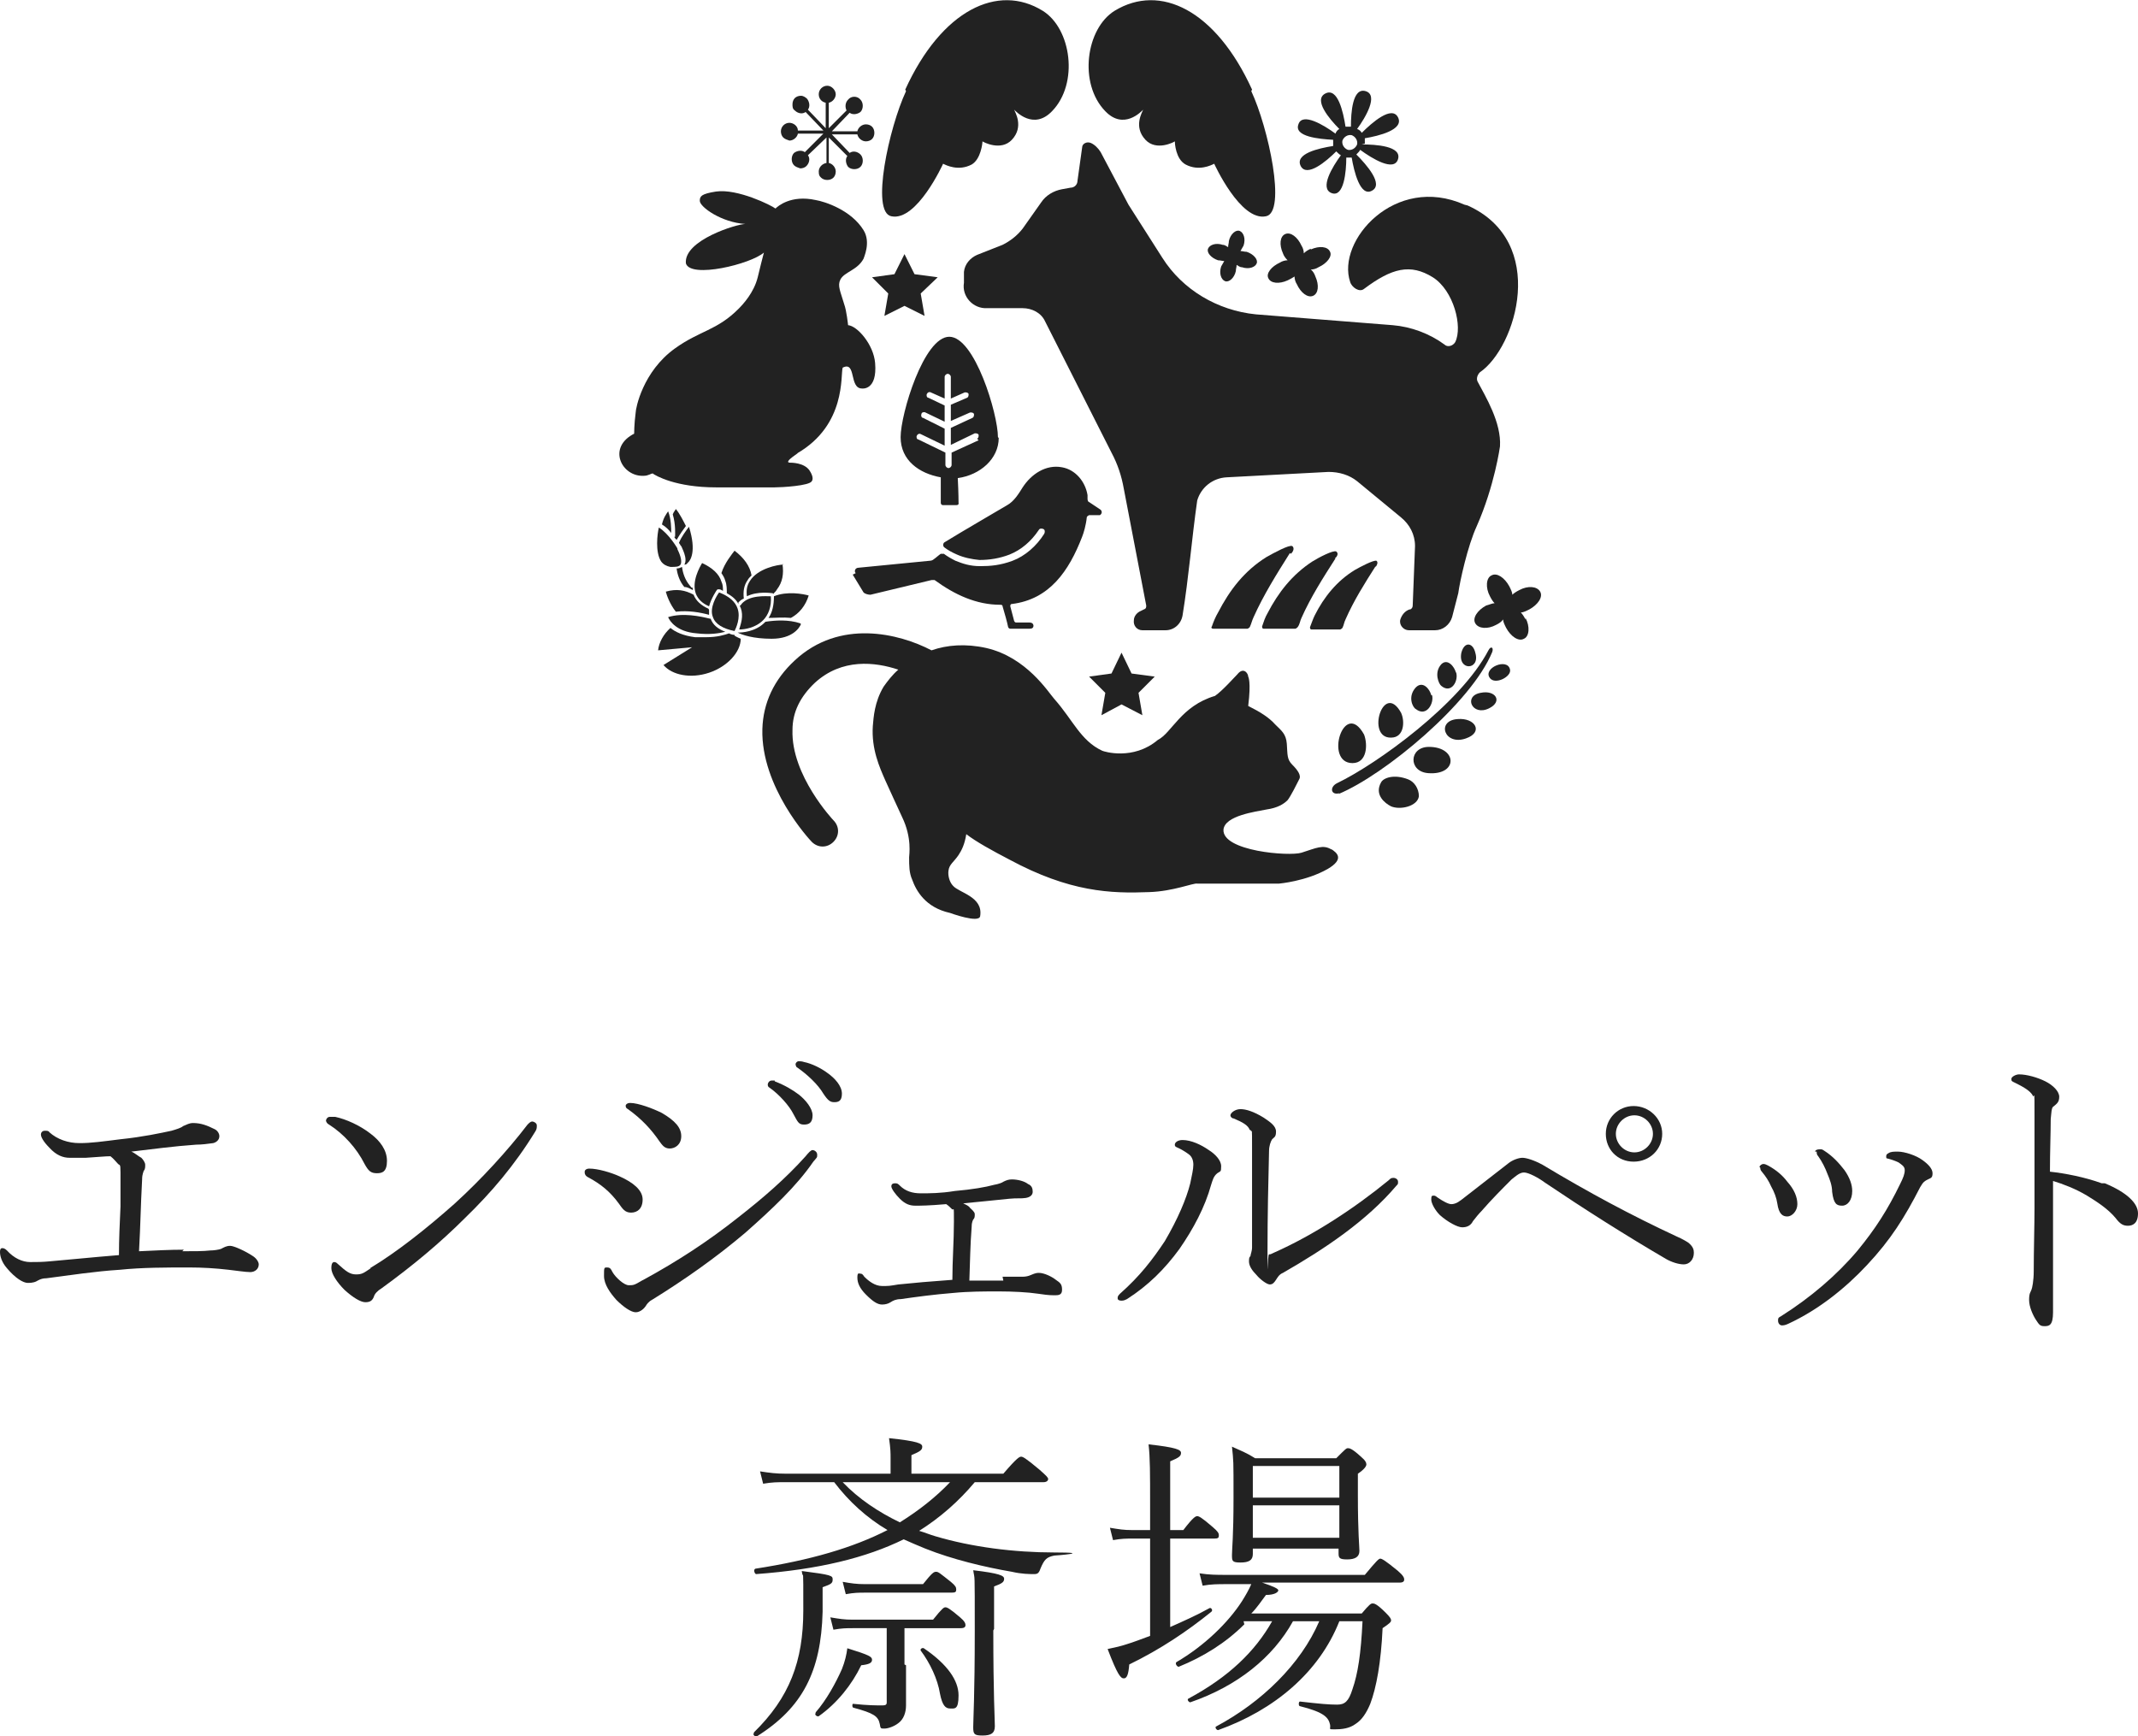
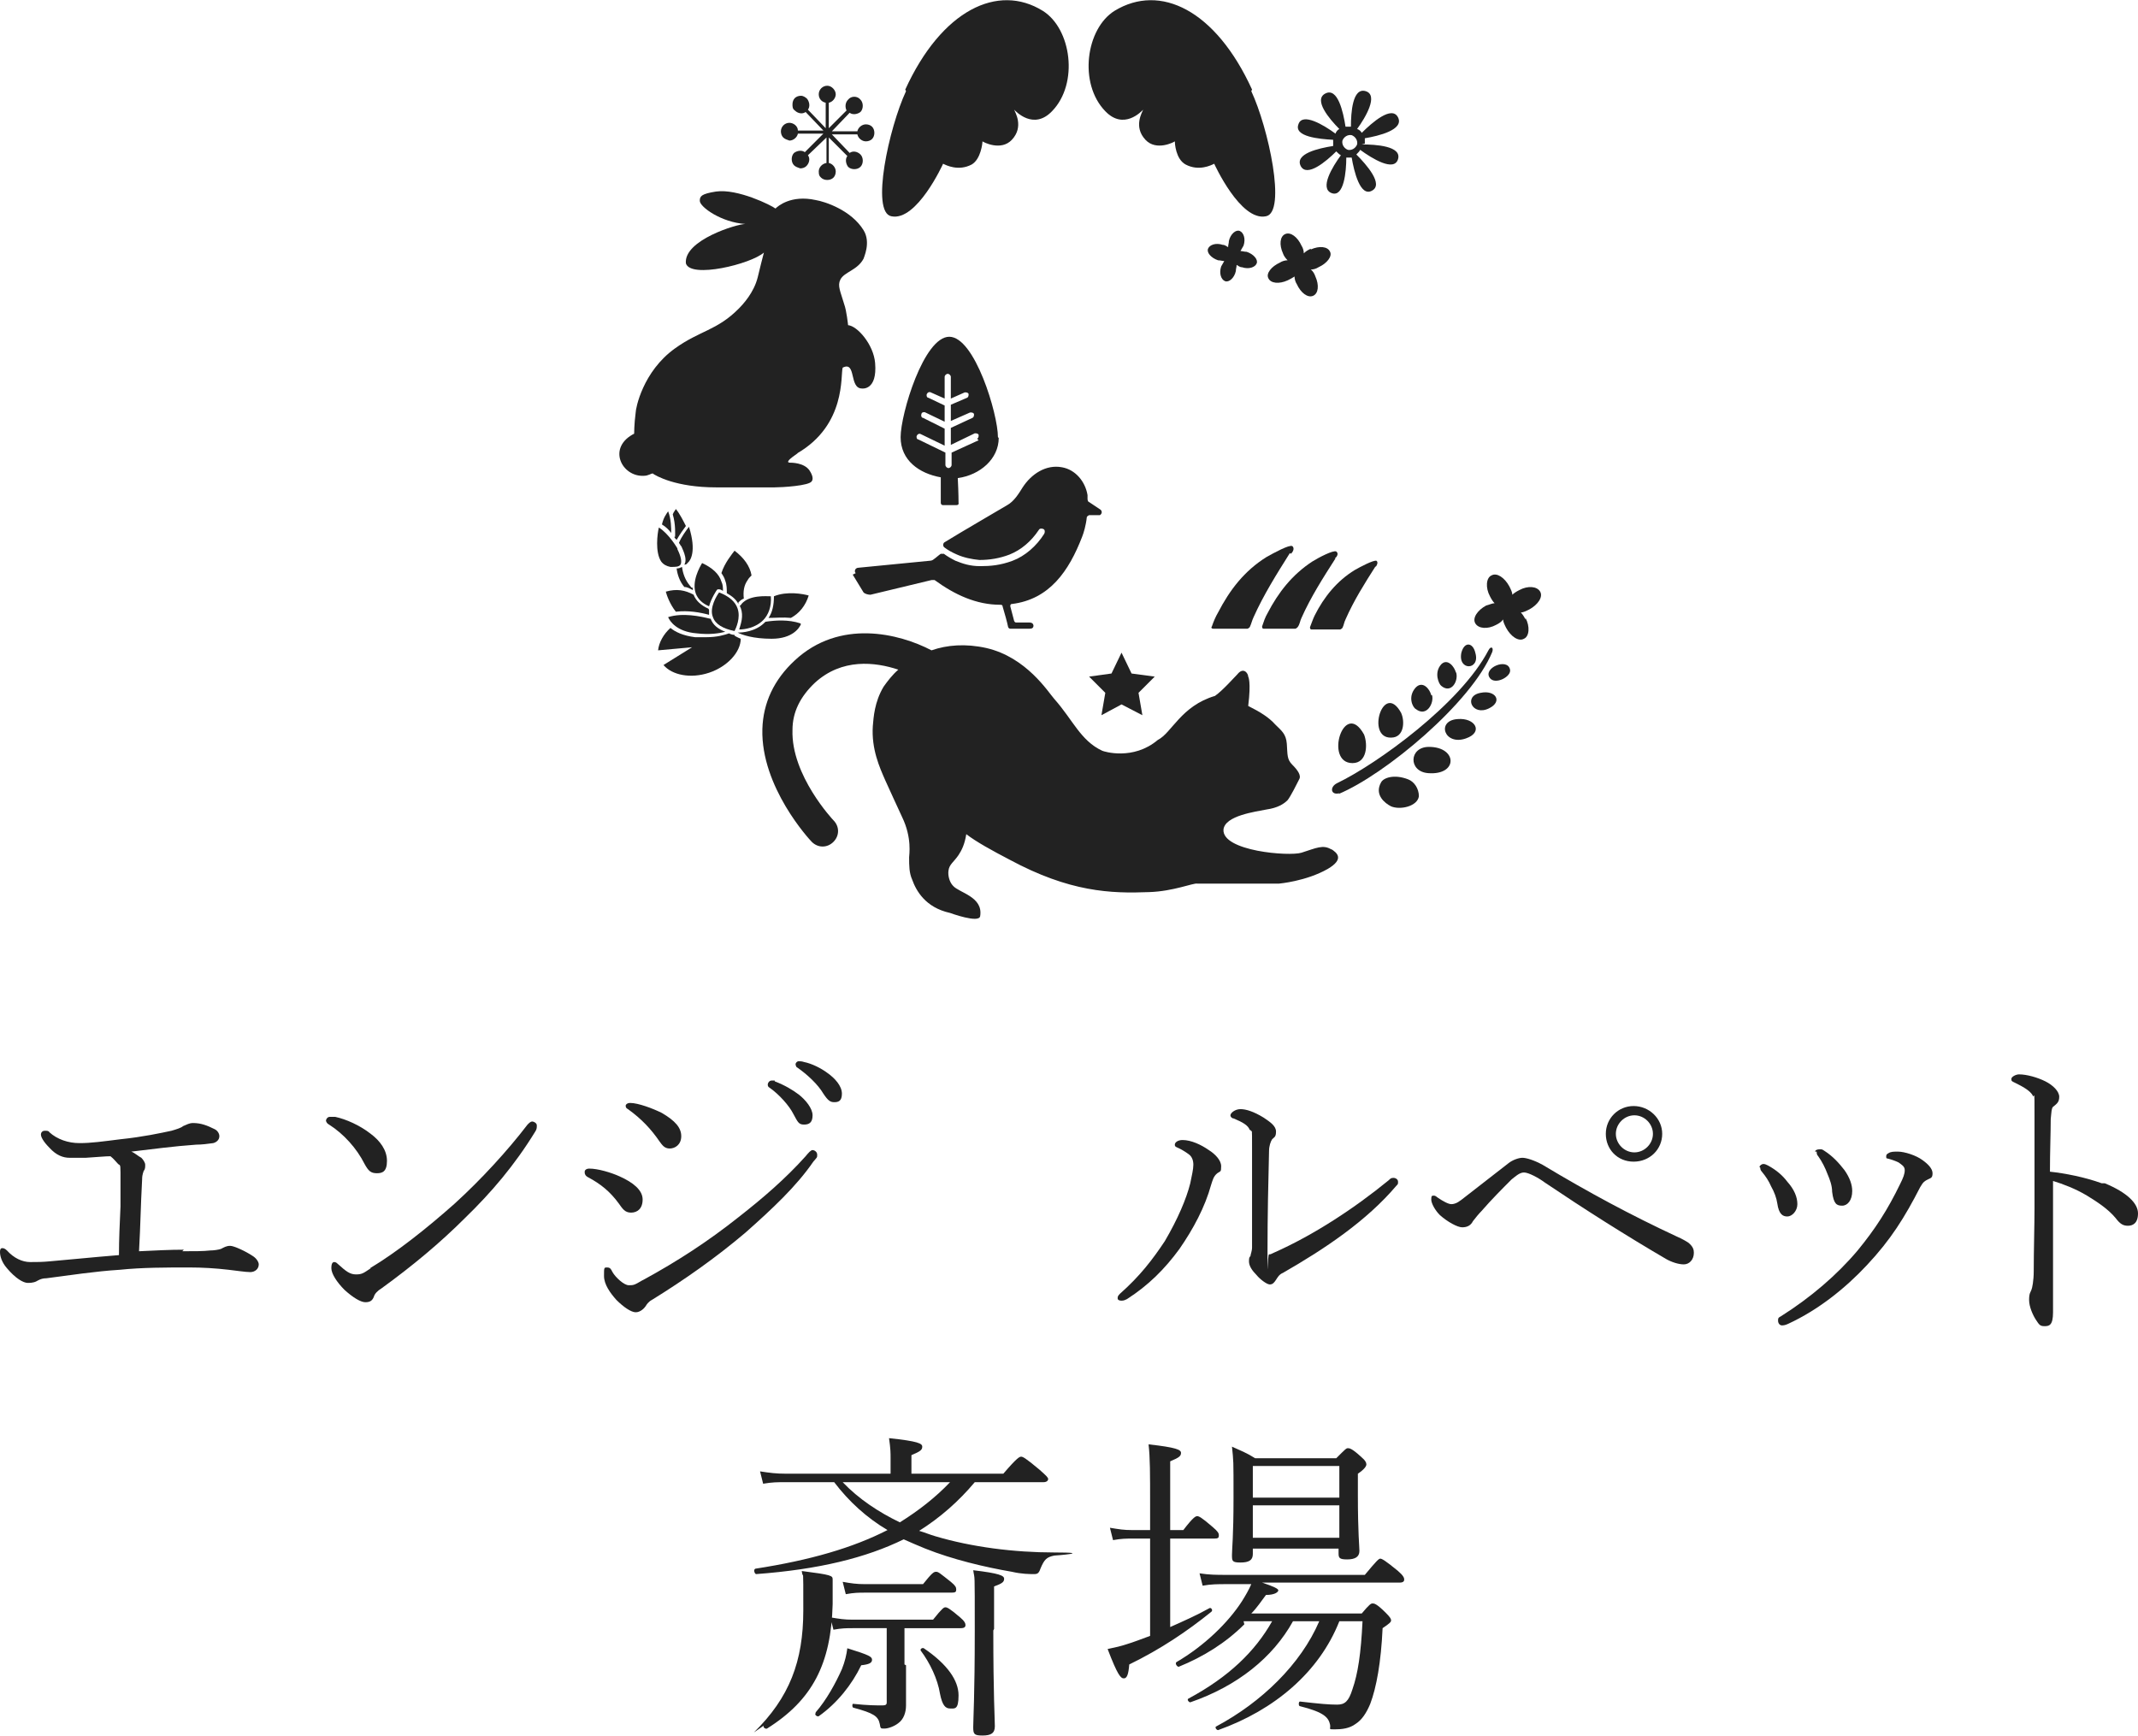
<svg xmlns="http://www.w3.org/2000/svg" id="_レイヤー_1" data-name="レイヤー_1" version="1.1" viewBox="0 0 276.8 224.8">
  <defs>
    <style>
      .st0 {
        fill: #222;
      }
    </style>
  </defs>
  <g>
    <g>
      <path class="st0" d="M162.1,11.6c-4.7-10.3-11.9-13.8-17.8-10.2-3.7,2.3-4.7,9.4-1.2,13,2.4,2.5,4.7,0,4.9-.2-.1.3-1.3,2.2.3,3.9,1.4,1.5,3.7.3,3.8.2,0,.2.1,2.3,1.4,3,1.7.9,3.3.1,3.7-.1,0,0,3.4,7.5,6.7,6.8,2.7-.5.3-11.5-1.9-16.2h0Z" />
      <path class="st0" d="M117.2,11.6c4.7-10.3,12-13.8,17.8-10.2,3.7,2.3,4.7,9.4,1.2,13-2.4,2.5-4.7,0-4.9-.2.1.3,1.3,2.2-.3,3.9-1.4,1.5-3.7.3-3.8.2,0,.2-.2,2.3-1.4,3-1.7.9-3.3.1-3.7-.1,0,0-3.4,7.5-6.7,6.8-2.7-.5-.3-11.5,1.9-16.2h0Z" />
-       <path class="st0" d="M189.6,26.5c-9-4-16.6,4.7-14.8,10,.2.7,1.2,1.4,1.8.9,3.6-2.7,6-3.3,8.9-1.5,2.7,1.7,3.9,6.4,2.9,8.4-.3.5-1,.7-1.4.3-1.9-1.4-4.3-2.3-6.7-2.5l-17.7-1.4c-5-.5-9.5-3.2-12.1-7.3l-4.4-6.9-3.6-6.8c-.3-.5-.8-1-1.3-1.2-.5-.2-1.1.1-1.1.6l-.6,4.3c0,.5-.4.9-.9.9l-1.1.2c-1.1.2-2.1.8-2.7,1.7l-2.4,3.4c-.7.9-1.6,1.6-2.6,2.1l-3.3,1.3c-.9.4-1.6,1.2-1.7,2.2v1.4c-.3,1.8,1.2,3.4,3,3.3h4.6c1.2,0,2.4.6,2.9,1.7l8.6,17c.8,1.5,1.3,3,1.6,4.7l2.9,15.1c0,.2,0,.4-.3.5l-.4.2c-.5.2-.9.7-.9,1.2-.1.7.4,1.3,1.1,1.3h3c1.1,0,2-.8,2.2-1.9h0c.8-4.9,1.2-10,1.9-14.9h0c.5-1.7,2-2.9,3.8-3l13.2-.7c1.4,0,2.7.4,3.7,1.2l5.7,4.7c1.1.9,1.8,2.2,1.8,3.7l-.3,7.7c0,.2-.1.4-.3.5h-.1c-.6.2-1,.7-1.2,1.3h0c-.2.7.4,1.4,1.1,1.4h3.4c1,0,1.9-.7,2.2-1.7l.8-3.1c.2-1.5,1.2-6.1,2.4-8.7,2.3-5.2,3-10.3,3-10.3.2-3.1-1.9-6.5-2.9-8.4-.2-.4,0-.9.3-1.2,4.7-3.2,8.9-16.9-1.6-21.6h0Z" />
      <path class="st0" d="M110.4,74.4l1.4,2.3c.2.2.6.3.9.3l7.9-1.9c.2,0,.3,0,.4,0,2.6,1.9,5.4,3.2,8.5,3.2.1,0,.3,0,.3.2.3,1,.6,2.1.7,2.6,0,.1.1.3.3.3h2.5c.3,0,.5-.1.5-.4,0,0,0-.4-.5-.4h-1.7c-.1,0-.2,0-.3-.2l-.5-1.9c0-.1,0-.3.2-.3,4.9-.6,7.4-4.3,9.1-8.7.2-.5.5-1.5.6-2.5,0-.1.1-.2.3-.3h1.4c.3-.2.3-.5.1-.7l-1.5-1c-.1,0-.2-.2-.2-.4,0-.2,0-.3,0-.5-.3-1.8-1.6-3.3-3.3-3.6-2.1-.4-4,.9-5.1,2.6-.5.8-1.1,1.8-2,2.3-1,.6-6,3.5-8.1,4.8-.2.1-.3.5,0,.7.4.3.9.6,1.6.9.9.4,1.9.6,2.9.7,1.3,0,2.6-.2,3.9-.7,1.5-.6,2.8-1.7,3.8-3.2.1-.2.4-.2.6-.1s.2.4.1.6c-1,1.6-2.5,2.9-4.1,3.5-1.6.6-2.9.7-4.2.7s-2.2-.3-3.2-.7c-.6-.3-1.1-.6-1.5-.9-.1,0-.2,0-.4,0-.3.2-.6.5-.9.7-.1.1-.3.2-.5.2l-9.2.9c-.6,0-.6.6-.4.7h0Z" />
      <path class="st0" d="M82.1,56.2s0-1.3.2-2.8c0-.5.9-5.3,5.1-8.3,3.2-2.3,5.4-2.3,8.2-5.1.6-.6,2-2.1,2.5-4.1.1-.5.8-3.2.8-3.2-1.7,1.5-9.5,3.4-10.1,1.4-.3-3,6.6-5.1,7.7-5.1-3.1-.2-5.9-2.2-5.9-3,0-.6.2-.9,2.1-1.2,2.8-.4,7.2,1.8,7.7,2.2.3-.3,2-1.8,5.2-1.1,1.2.2,4.6,1.3,6.2,3.9,1,1.6,0,3.6,0,3.7-.8,1.5-2.5,1.7-3,2.7-.4.8,0,1.5.5,3.2.3.8.5,2.7.5,2.7,1.2.1,3.3,2.5,3.5,4.9.3,3.6-1.7,3.3-1.7,3.3-1.7,0-.7-3.6-2.5-2.7-.3.9.5,7.4-5.9,11.1.6-.3-1.8,1.1-1,1.2.3,0,1.9,0,2.6,1,.2.3.6,1,.3,1.4-.3.6-3.9.8-4.8.8h-7.6c-5.2,0-7.8-1.5-8.2-1.8-.2,0-.6.3-1.1.3-2.9.2-4.9-3.7-1.2-5.5h0Z" />
      <path class="st0" d="M172.4,110c-1.1-.7-2-.2-3.9.4-1.6.5-10.3-.2-10.1-3,.2-1.8,4.1-2.3,5.6-2.6,1.4-.2,2.2-.7,2.7-1.2.4-.5,1.2-2.1,1.5-2.7.3-.5-.2-1.2-.9-1.9s-.6-1.3-.7-2.7c-.1-1.3-.7-1.7-1.5-2.5-.8-.9-1.9-1.6-3.5-2.4.4-3.2,0-3.8,0-3.8,0-.4-.6-1.3-1.4-.3-.4.4-1.9,2.1-2.9,2.8-4.4,1.3-5.6,4.8-7.4,5.7-3.2,2.7-7,1.5-7.2,1.4-2.8-1.3-3.8-4-6.2-6.7-.8-.9-3.6-5.4-8.8-6.6-2.7-.6-5.1-.4-7.1.3-4.2-2.2-11.9-4.1-17.7,1.3-2.7,2.5-4.1,5.5-4.2,8.9-.2,7.5,6.1,14.3,6.4,14.6.4.4.9.6,1.4.6s1-.2,1.4-.6c.8-.8.8-2,0-2.8,0,0-5.5-5.8-5.3-11.7,0-2.3,1-4.3,2.9-6.1,3.5-3.2,7.8-2.7,10.8-1.7-.8.7-1.4,1.5-1.9,2.2-1.2,2-1.3,4-1.4,5.1-.2,3,.9,5.4,1.6,7,.8,1.8,1.2,2.6,2.2,4.8,1.3,2.7.9,4.9.9,5.2,0,1.1,0,2,.4,2.9.5,1.4,1.7,3.6,4.9,4.3,0,0,3.8,1.4,3.9.4.4-2.5-2.7-3-3.5-3.9-.5-.5-.7-1.4-.6-2,.1-.8.7-1.1,1.3-2,.4-.6.8-1.4,1-2.7,1.3,1,3.3,2.1,5.6,3.3,7.8,4.2,13.1,4.4,18.1,4.2,3.1-.1,5.7-1.2,6.2-1.1,0,0,7.2,0,10.6,0,0,0,3.5-.3,6.3-1.9,2.2-1.3,1.2-2.1.4-2.6h0Z" />
    </g>
    <g>
      <g>
        <g>
          <path class="st0" d="M173.3,102.8c6-2.5,17.2-11.8,19.9-18.4.2-.6-.2-.8-.5-.2-3.6,6.9-14.4,14.7-19.6,17.2-1,.5-.8,1.6.3,1.3h0Z" />
          <path class="st0" d="M181.4,92.3c-2.3-4.2-4.6,3.3-1.3,3.2,1.7,0,1.8-2.1,1.3-3.2Z" />
          <path class="st0" d="M176.6,95.1c-2.6-4.7-5.2,3.7-1.5,3.7,1.9,0,2-2.4,1.5-3.7Z" />
          <path class="st0" d="M178.8,101.3c-.9,1.6.5,2.7,1.3,3.1,1.2.5,3.4,0,3.6-1.3,0-1-.6-1.9-1.4-2.2-1.8-.7-3.2-.2-3.5.4h0Z" />
          <path class="st0" d="M185,96.7c-2.6,0-2.7,3.2-.1,3.4,3.9.3,3.8-3.4.1-3.4Z" />
          <path class="st0" d="M185.3,90c-.2-.8-1.1-1.9-2-1-1.1,1.2-.4,2.6,0,2.8,1.4,1.1,2.4-.8,2.1-1.8Z" />
          <path class="st0" d="M188.5,87.1c-.2-.8-1.1-1.9-1.9-1.1-1,1.1-.3,2.6,0,2.8,1.3,1.1,2.3-.7,1.9-1.8h0Z" />
          <path class="st0" d="M191.7,89.7c-2.3.4-1.1,3.1,1.1,2,1.8-.9.8-2.4-1.1-2Z" />
          <path class="st0" d="M188.7,93.1c-2.8.2-1.7,3.5,1.1,2.5,2.3-.8,1.2-2.7-1.1-2.5Z" />
          <path class="st0" d="M189.2,84.5c-.5,2.4,2.5,2.3,1.8,0-.3-1.3-1.4-1.5-1.8,0Z" />
          <path class="st0" d="M192.9,87.8c.7.9,2.8-.2,2.6-1.1-.3-1.6-3.6-.2-2.6,1.1Z" />
        </g>
        <path class="st0" d="M129.2,56.6c0-3-3-13-6.3-13s-6.3,10-6.3,13,2.4,4.7,5.2,5.2c0,1,0,2.1,0,3.3,0,0,0,.3.3.3h1.7c.4,0,.3-.3.3-.3,0,0,0-1.3-.1-3.2,2.9-.4,5.3-2.5,5.3-5.2ZM126.7,57l-3.5,1.6v1.6c0,.2-.2.4-.4.4s-.4-.2-.4-.4v-1.6l-3.5-1.7c-.2,0-.3-.3-.2-.5s.3-.3.5-.2l3.1,1.5v-2.2l-2.8-1.4c-.2,0-.3-.3-.2-.5,0-.2.3-.3.5-.2l2.5,1.2v-2.1l-2.1-1c-.2,0-.3-.3-.2-.5s.3-.3.5-.2l1.8.8v-2.8c0-.2.2-.4.4-.4s.4.2.4.4v2.8l1.8-.8c.2,0,.4,0,.5.2,0,.2,0,.4-.2.5l-2.1.9v2.1l2.5-1.1c.2,0,.4,0,.5.2,0,.2,0,.4-.2.5l-2.8,1.3v2.2l3.1-1.5c.2,0,.4,0,.5.2,0,.2,0,.4-.2.5h0Z" />
        <g>
          <path class="st0" d="M167,71.6c-1.7,2.7-3.4,5.4-4.7,8.3-.2.4-.3.9-.5,1.3,0,0-.2.2-.3.2h-4.4c-.3,0-.3-.2-.2-.3.2-.6.5-1.3.8-1.8,1.5-2.9,3.4-5.4,6.3-7.2.9-.5,2.9-1.6,3.3-1.4.4.3,0,.9-.2,1h0Z" />
          <path class="st0" d="M172.9,72.3c-1.6,2.5-3.2,5-4.4,7.7-.2.4-.2.8-.5,1.2,0,0-.2.2-.3.2h-4.1c-.2,0-.2-.2-.2-.3.2-.6.4-1.2.7-1.7,1.4-2.7,3.2-5,5.8-6.7.8-.5,2.7-1.5,3.1-1.3.4.3,0,.8-.2.9h0Z" />
          <path class="st0" d="M178.1,73.3c-1.4,2.2-2.8,4.4-3.9,6.9-.2.4-.2.7-.4,1.1,0,0-.2.2-.3.2h-3.7c-.2,0-.2-.2-.2-.3.2-.5.4-1.1.6-1.5,1.2-2.4,2.9-4.5,5.2-5.9.7-.4,2.4-1.3,2.8-1.2.3.2,0,.7-.1.8h0Z" />
        </g>
        <path class="st0" d="M176.7,18.6c0-.2,0-.5,0-.7,1.8-.3,5.1-1.1,4.3-2.7-.8-1.6-3.4.7-4.7,2-.1-.2-.3-.4-.6-.5,1.1-1.5,2.8-4.4,1.1-4.9-1.7-.5-1.9,2.8-1.9,4.6-.2,0-.5,0-.7,0-.3-1.9-1-5.1-2.6-4.3-1.6.8.5,3.3,1.8,4.6-.2.1-.4.3-.5.6-1.5-1.1-4.3-2.8-4.8-1.2-.6,1.6,2.7,1.9,4.5,2,0,.3,0,.5,0,.8-1.9.3-5,1-4.2,2.6.8,1.5,3.3-.6,4.6-1.9.2.2.4.4.6.5-1.1,1.5-2.8,4.3-1.2,4.9s1.9-2.8,1.9-4.6c.2,0,.5,0,.7,0,.3,1.8,1.1,5.1,2.6,4.3,1.6-.8-.7-3.4-2-4.7.2-.2.4-.4.5-.6,1.5,1.1,4.4,2.9,4.9,1.2.5-1.7-2.9-1.9-4.7-1.9h0ZM175.7,18.7c-.2.5-.7.8-1.2.7-.5-.2-.8-.7-.7-1.2.2-.5.7-.8,1.2-.7.5.2.8.7.7,1.2Z" />
      </g>
      <path class="st0" d="M89.6,76.1c-.1,0-.2-.2-.3-.3-.6-.7-.9-1.6-1-2.4-.2.1-.4.2-.7.2.1.8.4,1.7,1,2.4.4,0,.7.2,1.1.4,0-.1,0-.2,0-.3h0Z" />
      <path class="st0" d="M95.1,82.2s-.4,0-.7-.2c-.6.2-1.5.5-3,.5s-.9,0-1.4,0c-1.6-.2-2.6-.7-3.2-1.2-.9.8-1.5,1.9-1.6,2.9l4.4-.4-3.7,2.3c1.1,1.3,3.5,1.8,5.9,1,2.4-.8,4.1-2.7,4.1-4.4,0,0-.5-.2-.8-.4h0Z" />
    </g>
    <g>
      <g>
        <path class="st0" d="M197.5,80.2c-.2-.4-.4-.7-.6-.9.3,0,.7-.2,1.1-.4,1.1-.6,1.8-1.6,1.4-2.3s-1.6-.8-2.7-.2c-.4.2-.7.4-.9.6,0-.3-.2-.7-.4-1.1-.6-1.1-1.6-1.8-2.3-1.4-.7.3-.8,1.6-.2,2.7.2.4.4.7.6.9-.3,0-.7.2-1.1.3-1.1.6-1.8,1.6-1.4,2.3s1.6.8,2.7.2c.4-.2.7-.4.9-.7,0,.3.2.7.4,1.1.6,1.1,1.6,1.8,2.3,1.4.7-.3.8-1.6.2-2.7h0Z" />
-         <polygon class="st0" points="117.1 32.9 118.4 35.5 121.4 35.9 119.2 38 119.7 40.9 117.1 39.6 114.5 40.9 115 38 112.9 35.9 115.8 35.5 117.1 32.9" />
        <polygon class="st0" points="145.2 84.5 146.5 87.2 149.5 87.6 147.4 89.7 147.9 92.6 145.2 91.2 142.6 92.6 143.1 89.7 141 87.6 143.9 87.2 145.2 84.5" />
        <path class="st0" d="M112.9,16.4c-.2-.2-.5-.3-.8-.3h0c-.5,0-1,.4-1.1.9h-3.3s2.3-2.4,2.3-2.4c.4.3,1,.2,1.4-.1.4-.4.4-1.2,0-1.6-.4-.5-1.2-.5-1.6,0-.4.4-.4,1-.2,1.4l-2.3,2.3v-3.3c.5-.1.9-.6.9-1.1s-.5-1.1-1.1-1.1-1.1.5-1.1,1.1.4,1,.9,1.1v3.3l-2.3-2.4c.3-.4.2-1-.1-1.4-.2-.2-.5-.4-.8-.4-.3,0-.6.1-.8.3s-.3.5-.3.8,0,.6.3.8c.4.4,1,.5,1.4.2l2.3,2.4h-3.3c0-.6-.6-1-1.1-1h0c-.6,0-1.1.5-1.1,1.1,0,.3.1.6.3.8s.5.3.8.4c.5,0,1-.4,1.1-.9h3.3c0,0-2.4,2.4-2.4,2.4-.4-.3-1-.2-1.4.1-.2.2-.3.5-.3.8s.1.6.3.8.5.3.8.4c.3,0,.6-.1.8-.3.4-.4.5-1,.2-1.4l2.4-2.3v3.3c-.6.1-1,.6-1,1.1s.1.6.3.8.5.3.8.3h0c.3,0,.6-.1.8-.3.2-.2.3-.5.3-.8,0-.5-.4-1-.9-1.1v-3.3c0,0,2.4,2.4,2.4,2.4-.3.4-.2,1,.1,1.4.2.2.5.3.8.3h0c.3,0,.6-.1.8-.3s.3-.5.3-.8-.1-.6-.3-.8c-.4-.4-1-.5-1.4-.2l-2.3-2.4h3.3c.1.5.6.9,1.1.9h0c.3,0,.6-.1.8-.3s.3-.5.3-.8-.1-.6-.3-.8h0Z" />
        <g>
          <path class="st0" d="M169.7,32.2c-.4.2-.6.3-.9.6,0-.3-.1-.7-.3-1-.5-1.1-1.4-1.8-2.1-1.5-.7.3-.8,1.4-.3,2.5.1.3.3.6.6.9-.3,0-.7.1-1,.3-1.1.5-1.8,1.4-1.5,2,.3.7,1.4.8,2.5.3.4-.2.6-.3.9-.5,0,.3.1.7.3,1,.5,1.1,1.4,1.8,2.1,1.5s.8-1.4.3-2.5c-.1-.3-.3-.7-.6-.9.3,0,.7-.1,1-.3,1.1-.5,1.8-1.4,1.5-2-.3-.7-1.4-.8-2.5-.3h0Z" />
          <path class="st0" d="M161.4,32.6c-.3,0-.6-.1-.8-.1.1-.2.3-.5.4-.7.3-.9,0-1.7-.5-1.9-.5-.2-1.2.4-1.4,1.3,0,.3-.1.5-.1.8-.2-.1-.4-.3-.7-.3-.9-.3-1.7,0-1.9.5-.2.5.4,1.2,1.3,1.5.3,0,.6.1.8.1-.1.2-.3.5-.4.7-.3.9,0,1.7.5,1.9.5.2,1.2-.4,1.4-1.3,0-.3.1-.5.1-.8.2.1.4.3.7.3.9.3,1.7,0,1.9-.5.2-.5-.4-1.2-1.3-1.5h0Z" />
        </g>
      </g>
      <g>
        <path class="st0" d="M87.3,69.5c0,.1.2.3.3.4.4-.7.9-1.4,1.2-1.8-.3-.6-.8-1.6-1.3-2.2-.1.2-.3.4-.4.7.4,1.3.3,2.7.3,2.9h0Z" />
        <path class="st0" d="M86.9,69c0-.6,0-1.8-.4-2.8-.2.3-.6.8-.8,1.7.5.3.9.7,1.2,1.1Z" />
        <path class="st0" d="M89.2,68.2c-.3.4-1,1.3-1.3,2.1.2.2.2.4.3.4,0,.1.9,1.6.4,2.4.1,0,.3,0,.4-.2.4-.3,1.2-1.5.2-4.7h0Z" />
        <path class="st0" d="M87.7,71h0s-1.1-1.9-2.4-2.7c-.2.8-.5,3.2.3,4.4.3.4.7.6,1.2.7.7,0,1.1,0,1.3-.3.3-.5-.2-1.6-.4-2h0Z" />
        <path class="st0" d="M92.9,76.3c0,0,.2,0,.2,0,.2,0,.3.1.5.2,0-.4,0-.8-.2-1.2-.3-1-1.2-1.8-2.5-2.4-.3.5-1.4,2.4-.8,4,.3.7.8,1.2,1.7,1.6.3-1.1,1-2.1,1-2.1h0Z" />
-         <path class="st0" d="M101.4,73.1c-.7,0-3.3.5-4.3,2.1-.4.6-.5,1.2-.4,2,1.4-.7,3.2-.4,3.3-.4,0,0,.1,0,.1.1.2-.2.4-.4.5-.6.7-.9.9-2,.7-3.3Z" />
        <path class="st0" d="M100.2,77.2c0,1.1-.2,2.1-.7,2.8.9,0,1.9-.1,2.9,0,1.1-.6,1.9-1.6,2.3-2.9-.7-.2-2.8-.6-4.5.1h0Z" />
        <path class="st0" d="M103.6,80.7c-1.5-.5-3.2-.4-4.5-.2,0,0,0,0-.1.1-1.2,1.2-2.9,1.3-3.5,1.3h0c.6.3,2,.8,4.4.8,2.7,0,3.6-1.4,3.8-1.9h0Z" />
        <path class="st0" d="M95.6,78s0,0,0,0c.2-.2.4-.4.7-.5-.1-.9,0-1.7.5-2.4.1-.2.3-.4.5-.6-.2-1.2-1-2.3-2.2-3.2-.3.4-1.3,1.6-1.7,2.9.2.3.4.6.5,1,.2.5.2,1.1.2,1.6.7.4,1.2.8,1.5,1.4h0Z" />
        <path class="st0" d="M99.8,77.2c-.6,0-2.8-.2-3.8,1,0,0,0,.1-.2.2,0,0,0,.2.1.3.4,1.1,0,2.1-.2,2.8.7,0,2.1-.2,3.1-1.2.7-.7,1.1-1.8,1-3.1Z" />
        <path class="st0" d="M91.9,80.1h0c-1.2-.3-3.5-.8-5.4-.2.2.5,1.1,1.9,3.7,2.1,1.7.2,2.9,0,3.7-.2-1-.4-1.6-.9-1.9-1.7Z" />
        <path class="st0" d="M91.8,79c0,0,0-.1-.1-.2-.9-.4-1.6-1-1.9-1.8,0,0,0,0,0,0-1.1-.6-2.2-.8-3.6-.4.1.4.5,1.6,1.3,2.6,1.6-.2,3.2.1,4.3.4,0-.2,0-.4,0-.6h0Z" />
        <path class="st0" d="M93.1,76.7c-.3.4-1.3,2-.8,3.2.3.9,1.3,1.5,2.8,1.8.2-.4.8-1.7.4-2.9-.3-.9-1.1-1.6-2.4-2.1Z" />
      </g>
    </g>
  </g>
  <g>
    <path class="st0" d="M23.6,162c1.5,0,2.8,0,3.6-.1.5,0,1.1-.1,1.4-.2.4-.2.7-.4,1.2-.4s2,.7,2.9,1.3c.5.3.8.8.8,1.1,0,.6-.5,1-1.1,1s-1.9-.2-2.8-.3c-1.7-.2-3.4-.3-5.1-.3-3,0-6.1,0-9,.3-3.2.2-6.4.7-9.5,1.1-.7,0-1.1.3-1.3.4-.4.2-.9.2-1.1.2-.6,0-1.6-.6-2.7-1.9-.7-.8-.9-1.6-.9-2.1s.2-.5.3-.5.3,0,.6.3c.9,1,2,1.5,3,1.5.8,0,1.6,0,2.6-.1,2.4-.2,5.2-.5,8.9-.8,0-2,.1-4.1.2-6.3,0-1.6,0-3.1,0-4.4s-.1-.8-.4-1.2c-.2-.2-.5-.6-.9-.9-.7,0-1.5.1-3.2.2-.8,0-1.3,0-2.1,0s-1.7-.3-2.6-1.3c-.8-.8-1.1-1.4-1.1-1.7s.2-.5.5-.5.5,0,.6.2c1,.9,2.4,1.4,3.9,1.4s2.9-.2,5.3-.5c2.9-.3,5.2-.8,6.6-1.1.7-.2,1.3-.4,1.5-.6.5-.2.8-.4,1.3-.4,1,0,1.8.3,2.8.8.4.2.6.6.6.9,0,.5-.4.8-.8.9-.7.1-1.5.2-2.2.2-2.9.2-5.8.6-8.4.9.5.2.9.6,1.3.8.2.2.5.6.5.9s0,.6-.2.8c0,.1-.2.4-.2,1.1-.2,3.7-.2,5.7-.4,9.3,2.1-.1,4-.2,5.8-.2h0Z" />
    <path class="st0" d="M42.2,145.1c0-.2.2-.5.5-.5s.5,0,.7,0c1.4.3,3.2,1.1,4.6,2.2,1.2.9,2.1,2.1,2.1,3.5s-.6,1.6-1.3,1.6c-.8,0-1.1-.3-1.6-1.2-1-2-2.7-3.9-4.6-5.1-.2-.1-.4-.3-.4-.6h0ZM47.9,164.2c3.5-2.1,7.4-5.2,11-8.4,3.4-3.1,6.8-6.8,9.4-10.2.2-.2.4-.4.6-.4.2,0,.6.2.6.5s0,.5-.2.8c-2.7,4.4-5.7,7.9-9.1,11.2-3.2,3.2-6.8,6.2-10.8,9.1-.5.3-.9.7-1,1.1-.2.5-.5.7-1.1.7s-1.6-.6-2.7-1.6c-1-1-1.7-2.1-1.7-2.8s.2-.8.4-.8.4.2.5.3c1,.9,1.5,1.3,2.3,1.3s1-.2,1.9-.8h0Z" />
    <path class="st0" d="M75.7,151.7c0-.2.2-.4.6-.4,1.1,0,2.8.5,3.9,1,1.8.8,3,1.8,3,3s-.7,1.7-1.5,1.7-1.1-.5-1.6-1.2c-1.1-1.5-2.3-2.5-4-3.4-.2-.1-.4-.3-.4-.6ZM83.3,165.7c4.4-2.4,8.4-5,12.3-8.1,3.2-2.5,6.1-5,8.7-7.9.4-.5.7-.8.9-.8.2,0,.6.2.6.6s0,.3-.5.9c-2.2,3.2-5.3,6.1-8.8,9.2-3.9,3.3-7.9,6.1-12.1,8.7-.4.2-.7.6-.8.8-.2.3-.7.8-1.3.8s-1.6-.7-2.5-1.6c-.8-.9-1.6-2-1.6-3.1s0-1.1.4-1.1.5.2.7.6c.4.7,1.5,1.7,2.1,1.7s.7,0,1.7-.6h0ZM81,143.2c0-.2.2-.4.6-.4,1,0,2.9.7,4.1,1.3,1.7,1,2.5,1.9,2.5,3s-.8,1.6-1.5,1.6-1-.5-1.3-.9c-1.1-1.6-2.3-2.9-4.1-4.2-.2-.1-.3-.2-.3-.5h0ZM100.3,140c1.3.5,2.3,1.1,3.1,1.7.9.7,1.8,1.8,1.8,2.7s-.4,1.2-1.1,1.2-.8-.3-1.4-1.4c-.5-1-1.8-2.5-3.1-3.4-.2-.1-.2-.3-.2-.4,0-.2.2-.5.5-.5s.3,0,.4,0h0ZM104.1,137.5c1,.2,2.2.8,3,1.4,1,.7,1.9,1.7,1.9,2.7s-.5,1.1-1,1.1-.8-.2-1.4-1.1c-.7-1.2-2.1-2.5-3.4-3.4-.1,0-.2-.3-.2-.4,0-.2.2-.4.4-.4s.4,0,.7.1h0Z" />
-     <path class="st0" d="M129.8,165.3c1.1,0,2,0,2.6,0,.4,0,.8-.1,1-.2.3-.1.6-.3,1.1-.3.7,0,1.7.5,2.2.9.6.4.8.6.8,1.3s-.5.7-1,.7c-.8,0-1.4-.1-2.1-.2-1.3-.2-3.3-.3-5.1-.3s-3.9,0-5.9.2c-2.5.2-4.7.5-6.8.8-.6,0-1,.2-1.3.4-.3.2-.7.3-1.1.3-.6,0-1.2-.4-2.1-1.3-.8-.8-1.1-1.5-1.1-2.2s.2-.5.4-.5.3.1.5.4c.6.6,1.4,1.2,2.3,1.2s.9,0,2.1-.2c1.9-.2,4.2-.4,7-.6,0-2.5.2-5,.2-7.5s0-1.3-.3-1.7c-.2-.2-.4-.4-.7-.6-2.3.2-3.3.2-4,.2s-1.3-.2-2-.9c-.6-.6-1.1-1.3-1.1-1.6s.2-.4.5-.4.4.1.6.3c.7.7,1.6,1,2.7,1s2.6,0,4.4-.3c2.3-.2,4-.5,5.1-.8.6-.1,1.1-.3,1.2-.4.4-.2.7-.3,1.1-.3.7,0,1.6.2,2.1.6.5.2.6.6.6,1s-.3.7-.9.8-1.1,0-2.1.1c-1.8.2-4.1.4-6,.6.4.2.7.3.9.6.2.2.6.5.6.8s0,.5-.2.7c0,0-.2.3-.2.9-.2,2.6-.2,4.4-.3,7,1.5,0,2.9,0,4.4,0h0Z" />
    <path class="st0" d="M154.1,149.6c-.5-.4-1-.7-1.4-.9-.4-.2-.6-.2-.6-.5s.4-.6,1-.6c1.1,0,2.4.6,3.4,1.3.8.5,1.6,1.3,1.6,2.1s-.1.6-.5.9c-.5.4-.6.9-.8,1.5-.8,2.9-2.3,5.7-4.1,8.3-1.9,2.6-4,4.7-6.8,6.5-.2.1-.4.2-.7.2s-.5-.1-.5-.3,0-.3.3-.6c2.6-2.3,4.2-4.4,5.8-6.8,1.7-2.9,2.8-5.5,3.3-7.5.2-1,.4-1.8.4-2.4s-.2-1-.5-1.3h0ZM161.8,146.3c-.2-.6-.9-1-2.1-1.5-.2,0-.4-.2-.4-.4,0-.3.6-.8,1.3-.8s1.7.3,3,1.1c.9.6,1.6,1.1,1.6,1.8s-.2.7-.5,1c-.2.3-.4.9-.4,1.5-.1,4.1-.2,8.3-.2,13.1s0,.3.2.3.2,0,.6-.2c5.2-2.3,10.5-5.8,14.9-9.4.2-.2.3-.3.6-.3s.6.2.6.5,0,.3-.2.5c-3.9,4.6-9.3,8.2-14.7,11.3-.5.2-.7.6-.9.9-.2.3-.4.6-.8.6s-1.3-.7-1.7-1.2c-.6-.6-1-1.2-1-1.8s.1-.5.2-.7c0-.2.2-.6.2-1.1,0-4.1,0-9,0-12.6s0-2-.2-2.6h0Z" />
    <path class="st0" d="M189,155.5c1.8-1.4,4.1-3.2,6.3-4.9.5-.4,1.3-.7,1.8-.7s1.5.3,2.6.9c6,3.6,11.4,6.5,17.4,9.3.7.3,1.2.6,1.5.8.6.5.7.9.7,1.3,0,.9-.6,1.5-1.3,1.5s-1.6-.3-2.3-.7c-5.3-3.1-10.5-6.4-15.7-9.9-.8-.6-2.1-1.3-2.7-1.3s-1.2.6-1.6.9c-1.1,1.1-2.6,2.6-3.9,4.1-.3.3-.8.9-1.1,1.3-.3.6-.8.8-1.4.8s-1.9-.7-2.9-1.6c-.6-.6-1.1-1.5-1.1-2s.1-.5.3-.5.2,0,.6.3c.6.4,1.3.8,1.7.8s.9-.2,1.3-.6h0ZM215.2,146.8c0,2-1.6,3.6-3.7,3.6s-3.6-1.6-3.6-3.6,1.6-3.6,3.6-3.6,3.7,1.6,3.7,3.6ZM209.2,146.8c0,1.3,1.1,2.4,2.4,2.4s2.4-1.1,2.4-2.4-1.1-2.4-2.4-2.4-2.4,1.1-2.4,2.4Z" />
    <path class="st0" d="M227.8,151.1c0-.2.3-.4.5-.4s.4.1.6.2c1.1.6,1.9,1.3,2.5,2.1.9,1,1.3,2,1.3,2.9s-.7,1.6-1.3,1.6-1.1-.3-1.3-1.7c-.1-.7-.4-1.5-.8-2.2-.3-.7-.7-1.3-1.2-1.9-.2-.2-.2-.4-.2-.5h0ZM245.8,150.5c-.4-.2-1-.4-1.4-.5-.2,0-.2-.1-.2-.3s.1-.3.3-.4c.3-.2.7-.2,1.2-.2.9,0,2.4.5,3.2,1.1.7.5,1.3,1.1,1.3,1.7s-.2.6-.6.8c-.4.2-.6.3-1,1-2,3.9-3.8,6.8-6.9,10.1-2.8,3-6.3,5.8-10.2,7.6-.4.2-.7.2-.8.2-.3,0-.5-.3-.5-.6s0-.4.4-.6c3.8-2.4,7.2-5.3,9.9-8.5,2.3-2.8,3.9-5.3,5.5-8.6.4-.8.6-1.3.6-1.8s-.4-.7-.8-1h0ZM235,149.1c0-.2.3-.3.6-.3s.3,0,.6.2c1.1.7,1.9,1.6,2.6,2.5.7,1,1,1.9,1,2.7,0,1.2-.6,1.9-1.3,1.9s-1.1-.2-1.3-1.8c0-.8-.3-1.6-.6-2.3-.3-.8-.7-1.6-1.2-2.3-.2-.2-.2-.4-.2-.6h0Z" />
    <path class="st0" d="M272.5,153.2c2.9,1.2,4.3,2.6,4.3,3.9s-.7,1.6-1.3,1.6-1-.2-1.6-1c-1-1.2-2.4-2.1-3.7-2.9-1.5-.9-3.1-1.5-4.4-1.9v7.1c0,2.8,0,8.2,0,9.9s-.5,1.8-1.1,1.8-.7-.2-1.1-.8c-.4-.6-.9-1.7-.9-2.6s.2-1,.3-1.3c.1-.2.3-1.2.3-2.4,0-2.6.1-6,.1-8.1,0-4.2,0-8.3,0-12.1s0-2.2-.2-2.5c-.3-.7-1.5-1.3-2.3-1.7-.4-.2-.5-.2-.5-.5s.6-.6,1-.6c1,0,2.4.4,3.4.9,1,.5,1.8,1.3,1.8,2s-.3.9-.8,1.3c-.2.2-.2.6-.3,1.6,0,1.8-.1,4.2-.1,6.8,1.9.2,4.5.7,6.7,1.5h0Z" />
  </g>
  <g>
-     <path class="st0" d="M97.6,224.3c4.6-4.5,6.4-9.2,6.4-15.8s0-3.6-.2-5.1c3.9.5,4,.6,4,1.1s-.2.6-1.3,1c0,.8,0,1.7,0,3.2-.2,7.7-2.6,12.4-8.5,16.1-.2.1-.6-.2-.4-.4h0ZM126.2,191.9c-2.1,2.5-4.5,4.6-7.2,6.3.7.2,1.4.5,2.1.7,4.7,1.4,10.2,2.1,15.4,2.1s.2.4,0,.4c-1,.2-1.3.5-1.8,1.7-.2.6-.4.7-.8.7-.6,0-1.6,0-2.9-.3-3.5-.6-7.7-1.6-11.2-3-1-.4-1.9-.8-2.8-1.2-4.9,2.4-11,3.9-19.1,4.5-.2,0-.4-.6-.1-.7,7.1-1.1,12.6-2.7,17.1-5-2.7-1.6-5-3.7-6.9-6.2h-6.3c-1.1,0-1.7,0-2.9.2l-.4-1.6c1.3.2,2.1.3,3.3.3h13.6v-2c0-.7,0-1.2-.2-2.6,3.8.4,4.3.7,4.3,1.1s-.2.6-1.4,1.1v2.4h11.9c1.8-2.1,2.1-2.2,2.3-2.2s.5.1,2.4,1.7c.9.8,1.1,1,1.1,1.2s-.2.4-.6.4h-8.7ZM105.6,221.7c1.4-1.6,2.6-3.8,3.4-5.6.4-1,.6-1.9.7-2.7,2.9.9,3.2,1.1,3.2,1.5s-.4.6-1.4.7c-1.2,2.5-3.1,4.9-5.5,6.6-.2.1-.6-.2-.4-.4h0ZM117.3,215.6c0,3.5,0,4.3,0,5.2s-.3,1.8-1,2.3c-.5.4-1.3.7-1.8.7s-.5,0-.6-.6c-.2-1-.8-1.4-3.4-2.1-.2,0-.2-.6,0-.5,1.8.2,3,.2,3.7.2s.6-.2.6-.8v-9.2h-4.4c-.8,0-1.4,0-2.5.2l-.4-1.6c1.2.2,1.8.3,2.9.3h10.4c1.2-1.5,1.4-1.6,1.6-1.6s.5.1,1.9,1.3c.6.5.7.8.7,1s-.1.4-.6.4h-7.3v4.7h0ZM109.1,191.9c2.1,2.2,4.7,3.9,7.4,5.2,2.4-1.5,4.6-3.2,6.5-5.2h-13.9ZM109.1,204.8c1.1.2,1.8.3,2.9.3h7.5c1.2-1.5,1.4-1.6,1.7-1.6s.5.2,1.9,1.3c.6.5.7.7.7,1s-.1.4-.6.4h-11.2c-.8,0-1.4,0-2.5.2l-.4-1.6h0ZM119.6,213.4c3.1,2.1,4.5,4.2,4.5,6.1s-.5,1.7-1.1,1.7-1-.4-1.3-1.9c-.3-1.9-1.3-4-2.5-5.6-.1-.2.2-.4.4-.3h0ZM128.6,211.1c0,8.4.2,11.5.2,12.4s-.5,1.2-1.6,1.2-1.2-.2-1.2-1.1.2-4.1.2-12.4,0-6.5-.2-7.9c3.4.4,4,.7,4,1.1s-.2.6-1.3,1v5.5h0Z" />
+     <path class="st0" d="M97.6,224.3c4.6-4.5,6.4-9.2,6.4-15.8s0-3.6-.2-5.1c3.9.5,4,.6,4,1.1c0,.8,0,1.7,0,3.2-.2,7.7-2.6,12.4-8.5,16.1-.2.1-.6-.2-.4-.4h0ZM126.2,191.9c-2.1,2.5-4.5,4.6-7.2,6.3.7.2,1.4.5,2.1.7,4.7,1.4,10.2,2.1,15.4,2.1s.2.4,0,.4c-1,.2-1.3.5-1.8,1.7-.2.6-.4.7-.8.7-.6,0-1.6,0-2.9-.3-3.5-.6-7.7-1.6-11.2-3-1-.4-1.9-.8-2.8-1.2-4.9,2.4-11,3.9-19.1,4.5-.2,0-.4-.6-.1-.7,7.1-1.1,12.6-2.7,17.1-5-2.7-1.6-5-3.7-6.9-6.2h-6.3c-1.1,0-1.7,0-2.9.2l-.4-1.6c1.3.2,2.1.3,3.3.3h13.6v-2c0-.7,0-1.2-.2-2.6,3.8.4,4.3.7,4.3,1.1s-.2.6-1.4,1.1v2.4h11.9c1.8-2.1,2.1-2.2,2.3-2.2s.5.1,2.4,1.7c.9.8,1.1,1,1.1,1.2s-.2.4-.6.4h-8.7ZM105.6,221.7c1.4-1.6,2.6-3.8,3.4-5.6.4-1,.6-1.9.7-2.7,2.9.9,3.2,1.1,3.2,1.5s-.4.6-1.4.7c-1.2,2.5-3.1,4.9-5.5,6.6-.2.1-.6-.2-.4-.4h0ZM117.3,215.6c0,3.5,0,4.3,0,5.2s-.3,1.8-1,2.3c-.5.4-1.3.7-1.8.7s-.5,0-.6-.6c-.2-1-.8-1.4-3.4-2.1-.2,0-.2-.6,0-.5,1.8.2,3,.2,3.7.2s.6-.2.6-.8v-9.2h-4.4c-.8,0-1.4,0-2.5.2l-.4-1.6c1.2.2,1.8.3,2.9.3h10.4c1.2-1.5,1.4-1.6,1.6-1.6s.5.1,1.9,1.3c.6.5.7.8.7,1s-.1.4-.6.4h-7.3v4.7h0ZM109.1,191.9c2.1,2.2,4.7,3.9,7.4,5.2,2.4-1.5,4.6-3.2,6.5-5.2h-13.9ZM109.1,204.8c1.1.2,1.8.3,2.9.3h7.5c1.2-1.5,1.4-1.6,1.7-1.6s.5.2,1.9,1.3c.6.5.7.7.7,1s-.1.4-.6.4h-11.2c-.8,0-1.4,0-2.5.2l-.4-1.6h0ZM119.6,213.4c3.1,2.1,4.5,4.2,4.5,6.1s-.5,1.7-1.1,1.7-1-.4-1.3-1.9c-.3-1.9-1.3-4-2.5-5.6-.1-.2.2-.4.4-.3h0ZM128.6,211.1c0,8.4.2,11.5.2,12.4s-.5,1.2-1.6,1.2-1.2-.2-1.2-1.1.2-4.1.2-12.4,0-6.5-.2-7.9c3.4.4,4,.7,4,1.1s-.2.6-1.3,1v5.5h0Z" />
    <path class="st0" d="M151.4,210.7c1.8-.8,3.6-1.6,5.2-2.5.2-.1.5.3.2.5-3.1,2.5-6.5,4.8-10.6,6.8-.1,1.3-.3,1.8-.7,1.8s-.8-.4-2.1-3.8c1-.2,1.8-.4,2.4-.6,1-.3,2-.7,3.1-1.1v-12.6h-2.3c-.8,0-1.4,0-2.5.2l-.4-1.6c1.2.2,1.8.3,2.9.3h2.3v-3.5c0-3.8,0-5.9-.2-7.6,3.6.4,4.2.7,4.2,1.1s-.2.6-1.4,1.1v8.9h1.7c1.3-1.7,1.6-1.8,1.8-1.8s.5.1,2,1.4c.7.6.8.8.8,1.1s-.1.4-.6.4h-5.7v11.6h0ZM161.1,210.3c-2.4,2.4-5.3,4.2-8.5,5.5-.2,0-.5-.4-.3-.6,3.6-2.1,6.7-5.1,8.5-7.9.5-.8.9-1.5,1.2-2.2h-3.3c-1,0-1.9,0-3,.2l-.4-1.6c1.3.2,2.2.2,3.4.2h18c1.5-1.8,1.8-2.1,2-2.1s.6.2,2.3,1.6c.7.6.8.9.8,1.1s-.1.4-.6.4h-17.8c1.5.5,2.1.8,2.1,1s-.4.6-1.6.6c-.6.8-1.2,1.7-1.9,2.4h14.3c1-1.2,1.2-1.3,1.4-1.3s.5,0,1.7,1.2c.6.6.7.8.7,1s-.2.4-1.1,1c-.2,4.4-.8,7.7-1.6,9.8-.5,1.2-1.1,2.1-1.9,2.6-.8.6-1.8.7-2.7.7s-.5,0-.6-.6c-.2-.9-.7-1.6-3.9-2.4-.2,0-.2-.6,0-.6,2.6.3,3.8.4,4.8.4s1.5-.4,2-2c.7-2,1.1-4.6,1.3-8.8h-3c-2.6,6.6-8.4,11.5-15.7,14.1-.2,0-.5-.4-.2-.5,5.8-3.1,10.9-8,13.3-13.6h-3.4c-2.6,4.7-7.2,8.4-13.3,10.5-.2,0-.5-.4-.2-.5,5.2-2.8,8.6-6.1,10.8-10h-3.7ZM162.2,200.2v1c0,.8-.5,1.1-1.6,1.1s-1.1-.2-1.1-1,.2-2.3.2-7.4,0-4.6-.2-6.6c1.1.5,1.9.8,3,1.5h10.5c1.2-1.2,1.3-1.3,1.5-1.3s.5,0,1.7,1.1c.6.5.7.8.7,1s-.2.6-1.1,1.2v2.8c0,4.8.2,6.7.2,7.2,0,.8-.6,1.1-1.6,1.1s-1.1-.2-1.1-.8v-.6h-11.2,0ZM173.4,189.8h-11.2v4.1h11.2v-4.1ZM173.4,194.9h-11.2v4.2h11.2v-4.2Z" />
  </g>
</svg>